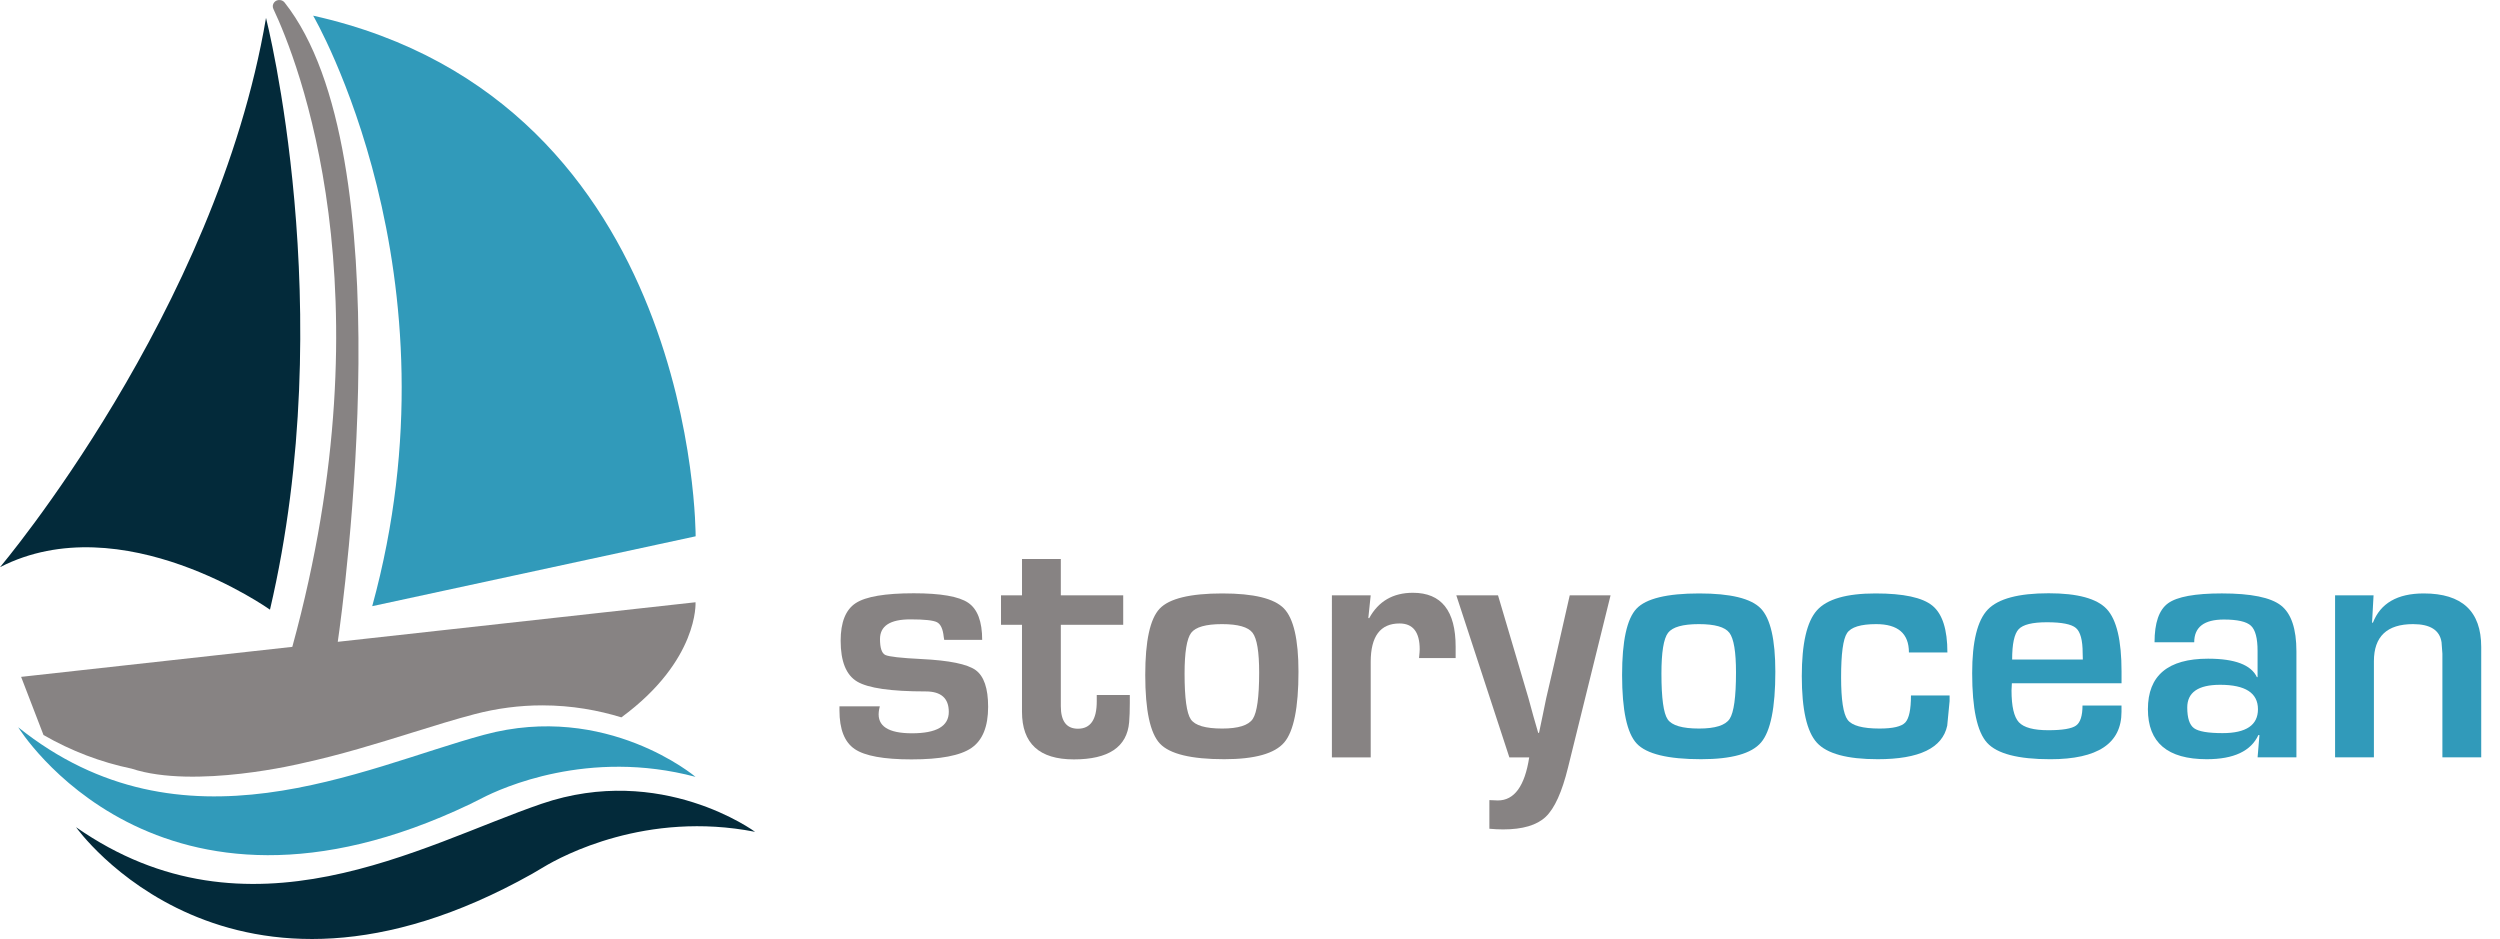
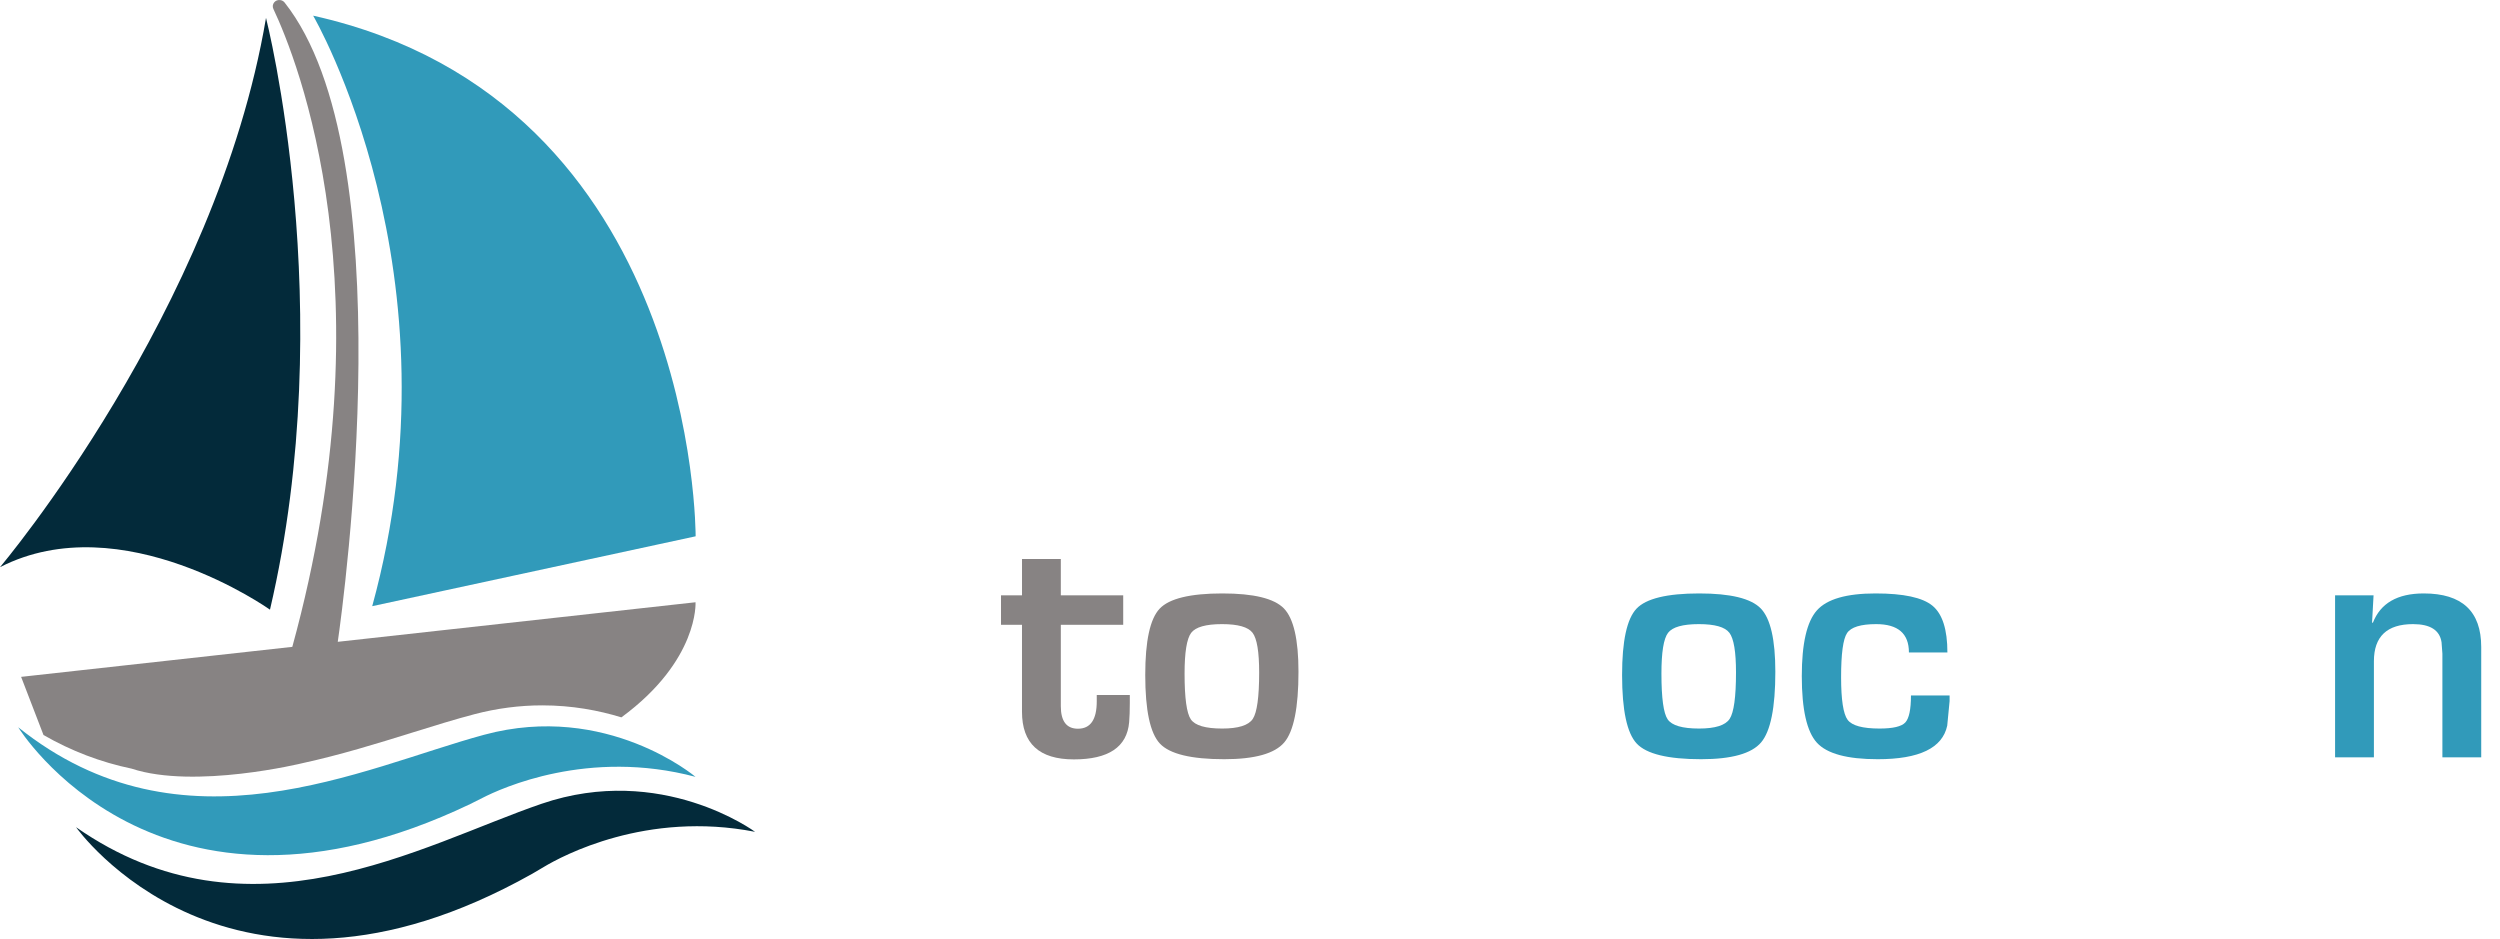
<svg xmlns="http://www.w3.org/2000/svg" version="1.1" id="Layer_1" x="0px" y="0px" width="129.546px" height="48.658px" viewBox="0 0 129.546 48.658" enable-background="new 0 0 129.546 48.658" xml:space="preserve">
  <g enable-background="new    ">
-     <path fill="#878383" d="M50.895,33.158h-1.967c-0.012-0.07-0.021-0.123-0.026-0.158c-0.041-0.404-0.157-0.656-0.347-0.756   s-0.651-0.149-1.383-0.149c-1.048,0-1.572,0.34-1.572,1.02c0,0.462,0.092,0.737,0.276,0.825c0.185,0.088,0.81,0.158,1.875,0.211   c1.435,0.07,2.369,0.261,2.802,0.571c0.433,0.311,0.65,0.945,0.65,1.906c0,1.024-0.289,1.734-0.865,2.13s-1.612,0.593-3.105,0.593   c-1.435,0-2.416-0.179-2.943-0.536c-0.527-0.356-0.791-1.024-0.791-2.003v-0.21h2.091c-0.029,0.117-0.047,0.21-0.053,0.28   c-0.082,0.744,0.492,1.116,1.722,1.116c1.271,0,1.906-0.369,1.906-1.107c0-0.708-0.398-1.062-1.195-1.062   c-1.798,0-2.982-0.17-3.553-0.51c-0.571-0.339-0.856-1.045-0.856-2.116c0-0.961,0.261-1.61,0.782-1.95   c0.521-0.34,1.522-0.51,3.004-0.51c1.399,0,2.341,0.164,2.824,0.492C50.653,31.562,50.895,32.203,50.895,33.158z" />
    <path fill="#878383" d="M58.203,30.848v1.528H54.97v4.217c0,0.778,0.296,1.168,0.887,1.168c0.65,0,0.975-0.472,0.975-1.414v-0.334   h1.713v0.422c0,0.386-0.012,0.717-0.035,0.992c-0.111,1.282-1.066,1.924-2.864,1.924c-1.792,0-2.688-0.822-2.688-2.469v-4.506   H51.87v-1.528h1.089v-1.88h2.011v1.88H58.203z" />
    <path fill="#878383" d="M63.341,30.751c1.622,0,2.686,0.259,3.189,0.777c0.503,0.519,0.755,1.612,0.755,3.281   c0,1.862-0.246,3.083-0.737,3.662c-0.492,0.58-1.529,0.87-3.11,0.87c-1.716,0-2.827-0.27-3.333-0.809   c-0.506-0.538-0.76-1.724-0.76-3.557c0-1.763,0.249-2.908,0.747-3.435C60.589,31.015,61.672,30.751,63.341,30.751z M63.324,32.341   c-0.837,0-1.37,0.151-1.599,0.452c-0.228,0.302-0.342,1.006-0.342,2.113c0,1.265,0.108,2.055,0.325,2.371   c0.217,0.316,0.758,0.475,1.625,0.475c0.837,0,1.366-0.167,1.586-0.501c0.219-0.334,0.329-1.136,0.329-2.406   c0-1.072-0.114-1.757-0.342-2.056C64.677,32.49,64.149,32.341,63.324,32.341z" />
-     <path fill="#878383" d="M69.016,30.848h2.011l-0.123,1.177l0.045,0.009c0.48-0.878,1.235-1.317,2.266-1.317   c1.477,0,2.214,0.932,2.214,2.793v0.589h-1.897c0.023-0.229,0.035-0.378,0.035-0.448c0-0.896-0.348-1.344-1.045-1.344   c-0.996,0-1.494,0.665-1.494,1.994v4.945h-2.011V30.848z" />
-     <path fill="#878383" d="M83.457,30.848l-2.205,8.925c-0.311,1.265-0.695,2.115-1.154,2.552c-0.46,0.436-1.196,0.654-2.209,0.654   c-0.229,0-0.466-0.012-0.712-0.035v-1.484c0.176,0.012,0.321,0.018,0.439,0.018c0.854,0,1.396-0.744,1.625-2.231h-1.028   l-2.749-8.397h2.161l1.054,3.558l0.527,1.783c0.029,0.117,0.11,0.416,0.245,0.896l0.256,0.888h0.043l0.186-0.888   c0.093-0.456,0.154-0.755,0.184-0.896l0.413-1.783l0.808-3.558H83.457z" />
  </g>
  <g enable-background="new    ">
    <path fill="#319ABA" d="M88.051,30.751c1.622,0,2.685,0.259,3.188,0.777s0.756,1.612,0.756,3.281c0,1.862-0.246,3.083-0.738,3.662   c-0.492,0.58-1.528,0.87-3.109,0.87c-1.716,0-2.827-0.27-3.334-0.809c-0.506-0.538-0.76-1.724-0.76-3.557   c0-1.763,0.25-2.908,0.747-3.435C85.299,31.015,86.382,30.751,88.051,30.751z M88.034,32.341c-0.837,0-1.37,0.151-1.599,0.452   c-0.229,0.302-0.342,1.006-0.342,2.113c0,1.265,0.107,2.055,0.324,2.371s0.758,0.475,1.625,0.475c0.838,0,1.366-0.167,1.586-0.501   c0.219-0.334,0.329-1.136,0.329-2.406c0-1.072-0.114-1.757-0.343-2.056S88.859,32.341,88.034,32.341z" />
    <path fill="#319ABA" d="M99.023,36.039h2.002v0.29l-0.123,1.273c-0.246,1.159-1.445,1.739-3.602,1.739   c-1.58,0-2.631-0.285-3.152-0.856s-0.782-1.72-0.782-3.447c0-1.687,0.261-2.823,0.782-3.408c0.521-0.586,1.533-0.879,3.039-0.879   c1.452,0,2.436,0.212,2.951,0.637s0.773,1.231,0.773,2.42h-1.994c0-0.978-0.565-1.467-1.695-1.467   c-0.803,0-1.307,0.155-1.512,0.466s-0.307,1.071-0.307,2.283c0,1.172,0.113,1.908,0.338,2.21c0.226,0.302,0.777,0.452,1.656,0.452   c0.69,0,1.135-0.104,1.33-0.312C98.924,37.232,99.023,36.766,99.023,36.039z" />
-     <path fill="#319ABA" d="M107.912,36.558h2.021v0.324c0,1.64-1.229,2.46-3.689,2.46c-1.669,0-2.761-0.284-3.276-0.853   c-0.516-0.567-0.773-1.771-0.773-3.609c0-1.634,0.27-2.732,0.809-3.294c0.539-0.562,1.59-0.844,3.153-0.844   c1.499,0,2.503,0.273,3.013,0.821s0.765,1.624,0.765,3.229v0.614h-5.683c-0.012,0.188-0.018,0.311-0.018,0.369   c0,0.826,0.127,1.376,0.381,1.651c0.256,0.275,0.764,0.413,1.524,0.413c0.738,0,1.218-0.081,1.44-0.242   C107.8,37.438,107.912,37.09,107.912,36.558z M107.929,34.177l-0.009-0.334c0-0.667-0.116-1.101-0.347-1.3   c-0.231-0.199-0.733-0.299-1.506-0.299c-0.75,0-1.238,0.12-1.463,0.36c-0.227,0.24-0.338,0.765-0.338,1.572H107.929z" />
-     <path fill="#319ABA" d="M113.701,33.281h-2.056c0-1.008,0.233-1.681,0.702-2.021s1.396-0.51,2.785-0.51   c1.511,0,2.532,0.208,3.065,0.624c0.532,0.416,0.8,1.209,0.8,2.38v5.49h-2.012l0.096-1.15l-0.053-0.009   c-0.386,0.837-1.279,1.256-2.678,1.256c-2.033,0-3.049-0.863-3.049-2.592c0-1.744,1.039-2.617,3.118-2.617   c1.388,0,2.231,0.319,2.53,0.957h0.035v-1.361c0-0.655-0.114-1.09-0.343-1.304s-0.697-0.321-1.405-0.321   C114.212,32.104,113.701,32.496,113.701,33.281z M115.044,35.485c-1.137,0-1.704,0.393-1.704,1.178   c0,0.544,0.117,0.901,0.351,1.071c0.234,0.17,0.727,0.255,1.477,0.255c1.224,0,1.836-0.413,1.836-1.239   C117.003,35.907,116.35,35.485,115.044,35.485z" />
    <path fill="#319ABA" d="M121,30.848h1.994l-0.078,1.414l0.043,0.009c0.393-1.013,1.271-1.52,2.635-1.52   c1.986,0,2.979,0.926,2.979,2.775v5.719h-2.012v-5.06v-0.316l-0.044-0.588c-0.094-0.627-0.585-0.94-1.476-0.94   c-1.353,0-2.029,0.642-2.029,1.924v4.98H121V30.848z" />
  </g>
  <g>
    <path fill="#319ABA" d="M16.227,0.812c0,0,7.798,13.354,3.061,30.599l16.759-3.621C36.046,27.79,36.156,5.252,16.227,0.812z" />
    <path fill="#032A3A" d="M13.784,0.928c0,0,3.855,15.071,0.206,30.664c0,0-7.664-5.446-13.99-2.202   C0,29.39,11.213,16.136,13.784,0.928z" />
    <path fill="#319ABA" d="M36.04,40.255c0,0-4.602-3.896-10.947-2.182c-6.345,1.714-15.622,6.445-24.149-0.387   c0,0,7.195,11.736,23.427,3.976c0.213-0.103,0.423-0.209,0.632-0.317C25.978,40.844,30.486,38.778,36.04,40.255z" />
    <path fill="#032A3A" d="M39.127,43.104c0,0-4.847-3.582-11.065-1.453c-6.221,2.13-15.172,7.465-24.122,1.212   c0,0,7.939,11.235,23.635,2.417c0.204-0.116,0.406-0.237,0.608-0.358C29.122,44.358,33.489,42,39.127,43.104z" />
    <path fill="#878383" d="M15.147,33.519c5.067-18.478,0.259-30.431-0.981-33.056c-0.111-0.236,0.089-0.496,0.351-0.459l0.008,0.001   c0.087,0.011,0.166,0.056,0.221,0.124c6.224,7.865,3.066,30.978,2.756,33.129l18.539-2.05c0,0,0.182,3.008-3.842,5.965   c-1.174-0.361-2.557-0.622-4.102-0.622c-1.171,0-2.35,0.153-3.505,0.456c-1.029,0.27-2.12,0.609-3.275,0.969   c-1.77,0.551-3.667,1.139-5.642,1.57c0,0-5.575,1.364-8.855,0.284c-1.61-0.335-3.126-0.916-4.566-1.742l-1.16-3.014L15.147,33.519z   " />
  </g>
</svg>